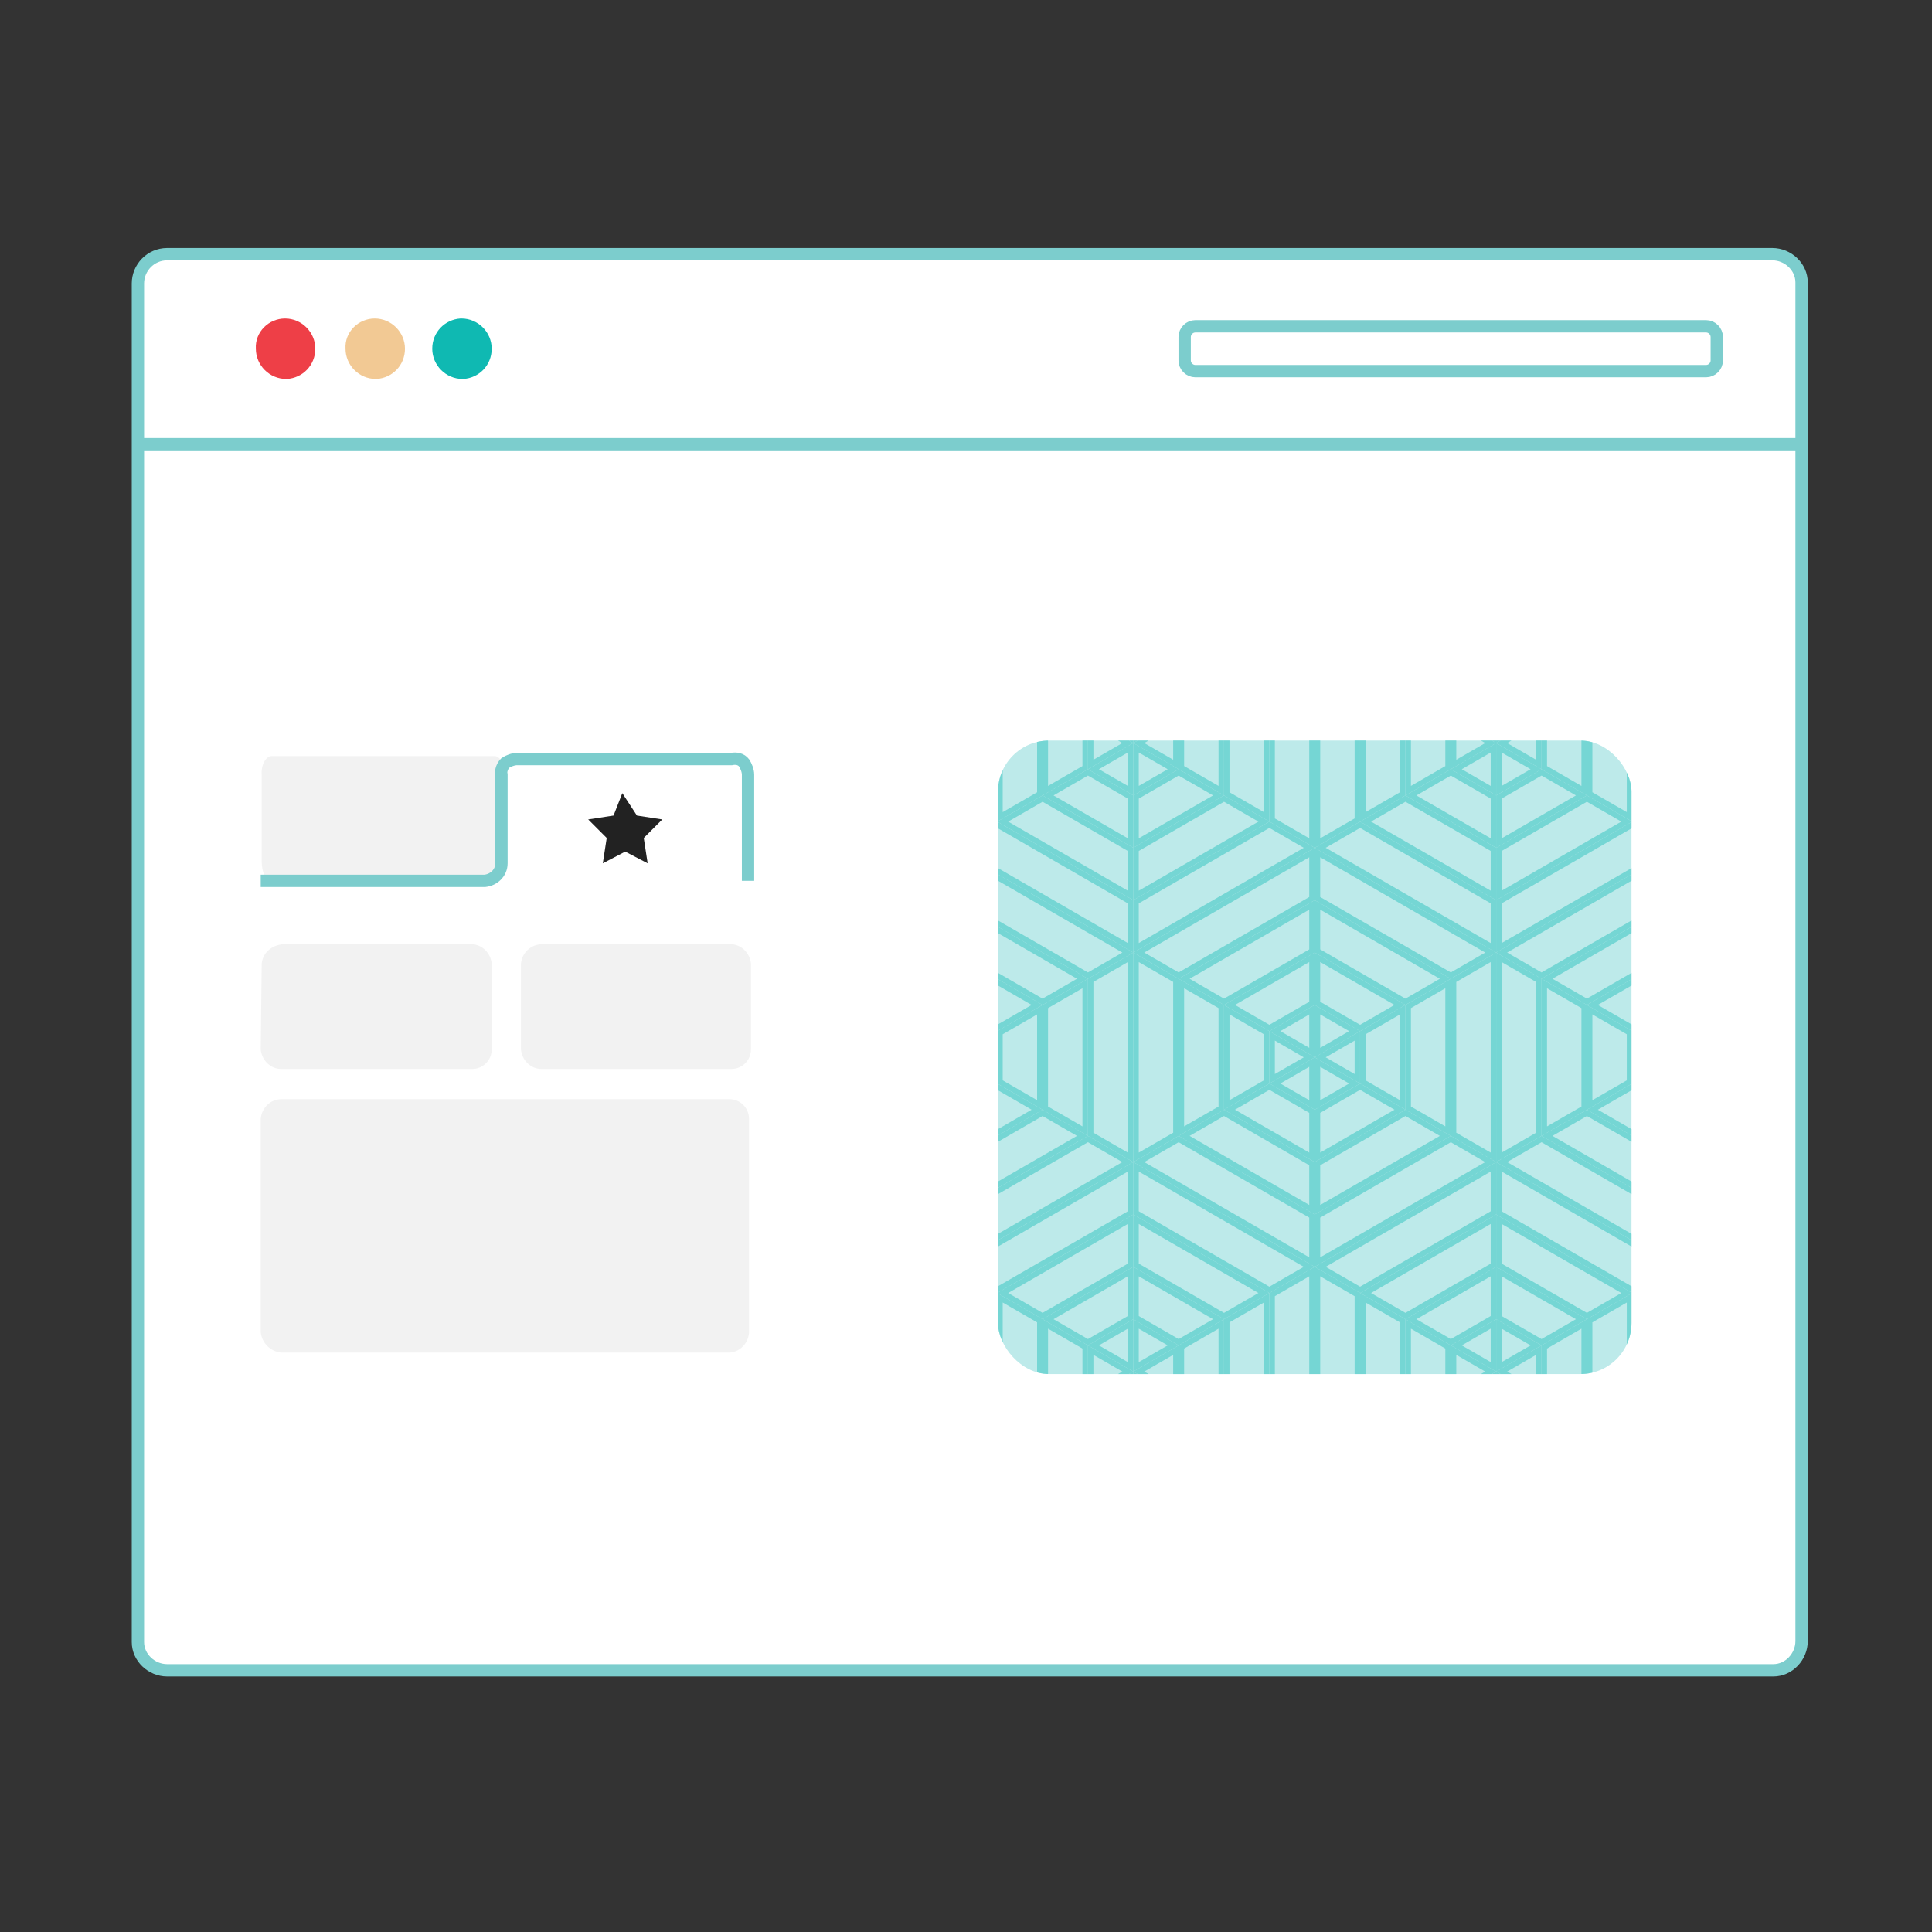
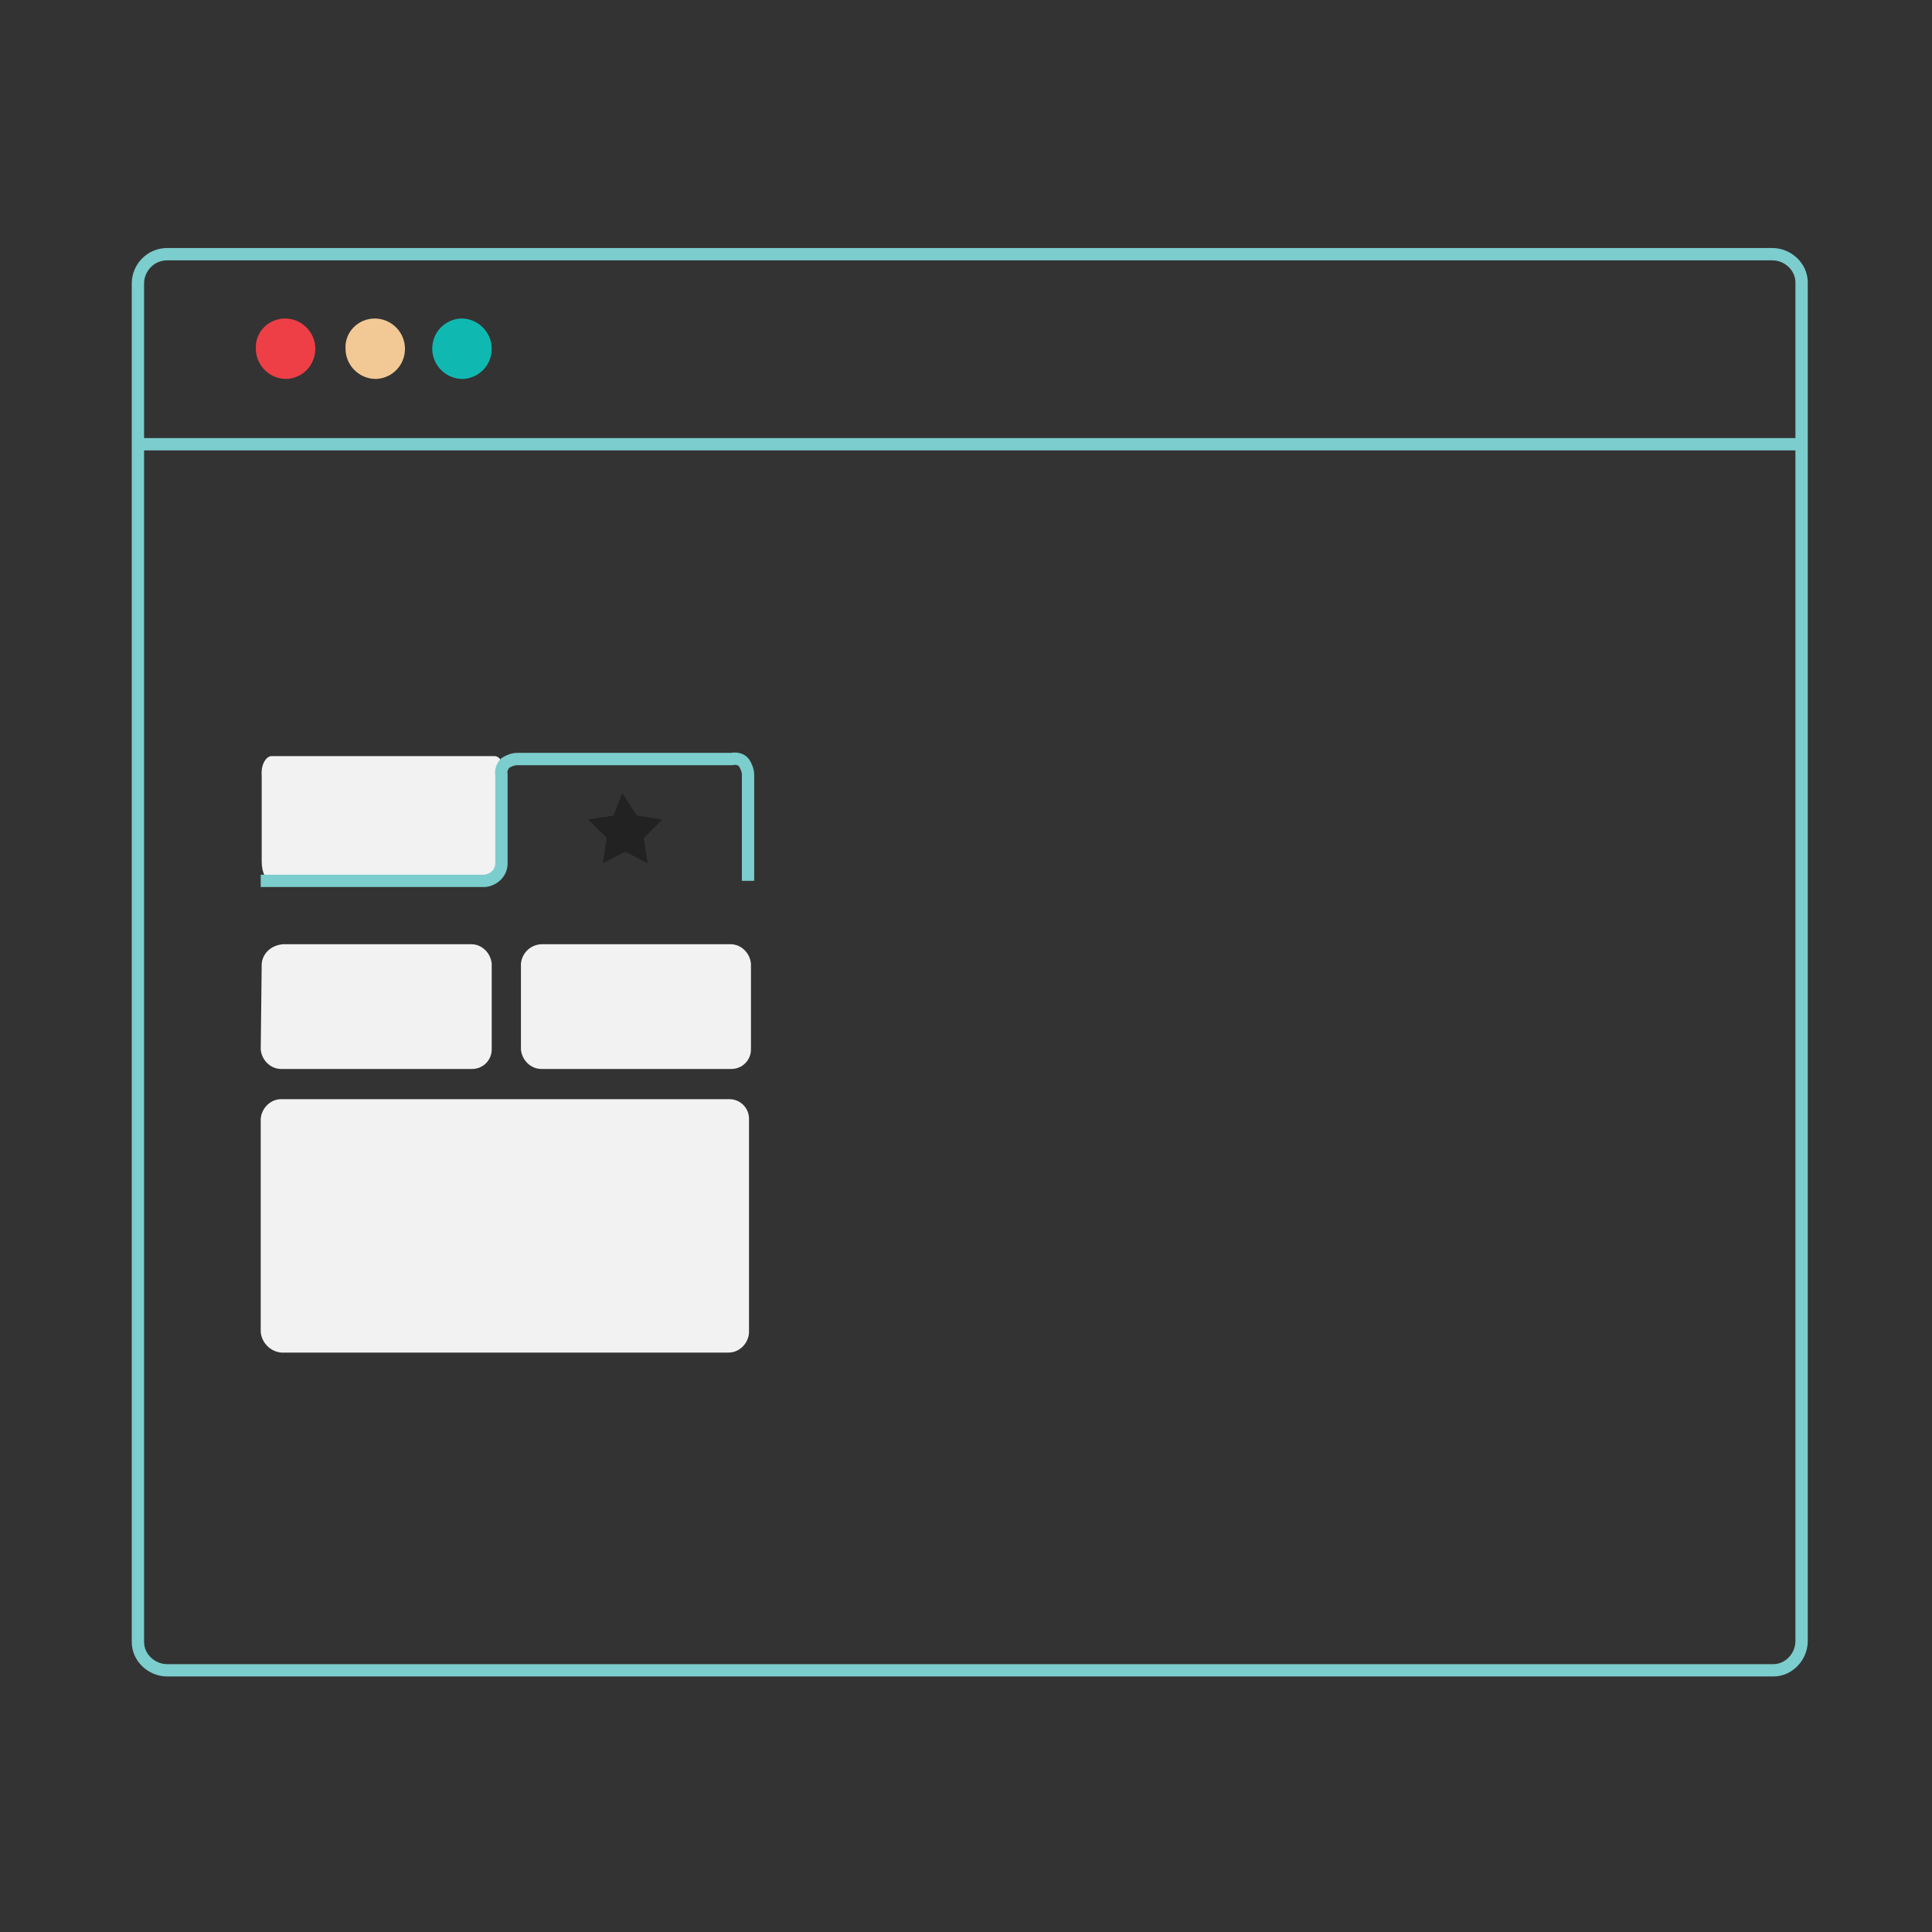
<svg xmlns="http://www.w3.org/2000/svg" width="180" height="180" viewBox="0 0 180 180" fill="none">
  <rect x="0" y="0" width="180" height="180" fill="#333333" stroke="none" />
-   <path d="M15.574 23.682H165.126C166.579 23.682 167.85 24.862 167.85 26.315V152.894C167.85 154.347 166.67 155.618 165.217 155.618H15.574C14.121 155.618 12.85 154.438 12.85 152.985V26.406C12.85 24.953 14.03 23.682 15.574 23.682C15.574 23.682 15.483 23.682 15.574 23.682Z" fill="white" />
  <path d="M15.574 23.682H165.126C166.579 23.682 167.85 24.862 167.85 26.315V152.894C167.85 154.347 166.67 155.618 165.217 155.618H15.574C14.121 155.618 12.85 154.438 12.85 152.985V26.406C12.85 24.953 14.03 23.682 15.574 23.682ZM15.574 23.682C15.483 23.682 15.574 23.682 15.574 23.682Z" stroke="#7CCDCD" stroke-width="1.149" />
  <path fill-rule="evenodd" clip-rule="evenodd" d="M26.561 29.675C28.105 29.675 29.376 30.946 29.376 32.49C29.376 34.033 28.196 35.214 26.743 35.305H26.652C25.108 35.305 23.837 34.033 23.837 32.49C23.746 30.946 25.017 29.675 26.561 29.675Z" fill="#EE3F47" />
  <path fill-rule="evenodd" clip-rule="evenodd" d="M42.996 29.675C44.54 29.675 45.811 30.946 45.811 32.49C45.811 34.033 44.631 35.214 43.178 35.305H43.087C41.544 35.305 40.272 34.033 40.272 32.49C40.272 30.946 41.453 29.766 42.906 29.675C42.906 29.675 42.996 29.675 42.996 29.675Z" fill="#0FB9B2" />
  <path fill-rule="evenodd" clip-rule="evenodd" d="M34.915 29.675C36.459 29.675 37.73 30.946 37.73 32.49C37.73 34.033 36.549 35.214 35.096 35.305H35.006C33.462 35.305 32.191 34.033 32.191 32.49C32.1 30.946 33.371 29.675 34.915 29.675Z" fill="#F2C994" />
-   <path d="M111.371 30.401H158.951C159.496 30.401 159.95 30.855 159.95 31.4V33.58C159.95 34.124 159.496 34.578 158.951 34.578H111.371C110.826 34.578 110.372 34.124 110.372 33.58V31.4C110.372 30.855 110.826 30.401 111.371 30.401Z" stroke="#7CCDCD" stroke-width="1.149" />
  <path d="M12.85 41.388H167.759" stroke="#7CCDCD" stroke-width="1.149" />
  <path fill-rule="evenodd" clip-rule="evenodd" d="M50.533 87.97H68.058C69.057 87.97 69.874 88.787 69.965 89.786V97.777C69.965 98.776 69.148 99.593 68.149 99.593C68.149 99.593 68.149 99.593 68.058 99.593H50.442C49.444 99.593 48.626 98.776 48.535 97.777V89.786C48.626 88.787 49.444 87.97 50.533 87.97ZM26.38 87.97H43.905C44.903 87.97 45.721 88.787 45.812 89.786V97.777C45.812 98.776 44.994 99.593 43.995 99.593C43.995 99.593 43.995 99.593 43.905 99.593H26.198C25.199 99.593 24.382 98.776 24.291 97.777L24.382 89.786C24.473 88.787 25.29 88.061 26.38 87.97ZM25.29 70.445H46.084C46.629 70.445 46.992 71.262 46.992 72.261V80.252C46.992 81.251 46.629 82.068 46.084 82.068H25.29C24.745 82.068 24.382 81.251 24.382 80.252V72.261C24.291 71.172 24.836 70.445 25.29 70.445Z" fill="#F2F2F2" />
  <path d="M69.693 82.068V72.171C69.693 71.807 69.511 71.353 69.329 71.081C69.057 70.718 68.603 70.627 68.149 70.718H48.172C47.809 70.718 47.355 70.899 47.083 71.081C46.81 71.353 46.629 71.807 46.719 72.171V80.434C46.719 81.342 45.993 81.977 45.176 82.068H24.291" stroke="#7CCDCD" stroke-width="1.149" />
  <path fill-rule="evenodd" clip-rule="evenodd" d="M26.198 126.017H67.876C68.875 126.017 69.693 125.199 69.783 124.201V104.224C69.783 103.225 68.966 102.408 67.967 102.408C67.967 102.408 67.967 102.408 67.876 102.408H26.198C25.199 102.408 24.382 103.225 24.291 104.224V124.11C24.382 125.109 25.199 125.926 26.198 126.017Z" fill="#F2F2F2" />
  <path fill-rule="evenodd" clip-rule="evenodd" d="M57.162 75.984L54.801 76.347L56.526 78.073L56.163 80.433L58.251 79.344L60.34 80.433L59.977 78.073L61.702 76.347L59.341 75.984L57.979 73.896L57.162 75.984Z" fill="#222222" />
  <g clip-path="url(#clip0_1595_45233)">
    <rect x="92.981" y="68.997" width="59.022" height="59.022" rx="4.76" fill="#BDEAEA" />
    <path d="M105.076 128.672V131.783L102.381 130.227L105.076 128.671M105.587 127.787L101.36 130.227L105.587 132.667V127.787Z" fill="#75D6D4" />
    <path d="M93.419 121.352L96.624 123.202V132.373L93.419 134.223V121.352ZM92.908 120.468V135.107L97.134 132.667V122.907L92.908 120.468Z" fill="#75D6D4" />
    <path d="M97.645 123.791L100.85 125.642V129.933L97.645 131.783V123.791ZM97.134 122.907V132.667L101.361 130.227V125.347L97.134 122.907Z" fill="#75D6D4" />
    <path d="M101.871 126.232L104.565 127.788L101.871 129.344V126.232M101.36 125.348V130.228L105.586 127.788L101.36 125.348Z" fill="#75D6D4" />
    <path d="M105.076 109.152V112.853L92.908 119.878L89.703 118.028L105.076 109.152ZM105.586 108.268L88.682 118.028L92.908 120.468L105.586 113.148V108.268Z" fill="#75D6D4" />
    <path d="M105.076 114.032V117.733L97.134 122.318L93.929 120.468L105.076 114.032ZM105.587 113.148L92.908 120.468L97.134 122.908L105.587 118.028V113.148Z" fill="#75D6D4" />
    <path d="M105.076 118.912V122.613L101.36 124.758L98.155 122.907L105.076 118.912ZM105.586 118.027L97.134 122.907L101.36 125.347L105.587 122.907L105.586 118.027Z" fill="#75D6D4" />
    <path d="M105.076 123.792V126.903L102.381 125.347L105.076 123.791M105.587 122.907L101.36 125.347L105.587 127.788V122.908V122.907Z" fill="#75D6D4" />
    <path d="M106.097 109.152L121.47 118.028L118.265 119.878L106.097 112.853V109.152ZM105.587 108.268V113.148L118.265 120.468L122.491 118.028L105.587 108.268Z" fill="#75D6D4" />
    <path d="M106.097 114.032L117.244 120.468L114.039 122.318L106.097 117.733V114.032ZM105.587 113.148V118.027L114.039 122.907L118.265 120.467L105.587 113.148Z" fill="#75D6D4" />
    <path d="M106.097 118.912L113.018 122.907L109.812 124.758L106.097 122.613L106.097 118.912ZM105.586 118.027V122.907L109.812 125.347L114.039 122.907L105.586 118.027Z" fill="#75D6D4" />
    <path d="M106.097 123.791L108.792 125.347L106.097 126.903V123.792M105.587 122.908V127.788L109.813 125.347L105.587 122.907V122.908Z" fill="#75D6D4" />
    <path d="M121.981 118.912V136.663L118.776 134.812V120.762L121.981 118.912ZM122.491 118.027L118.265 120.468V135.107L122.491 137.548V118.028V118.027Z" fill="#75D6D4" />
    <path d="M117.755 121.352V134.223L114.549 132.373V123.202L117.755 121.352ZM118.265 120.468L114.039 122.908V132.668L118.265 135.108V120.468V120.468Z" fill="#75D6D4" />
    <path d="M113.528 123.791V131.783L110.323 129.933V125.642L113.528 123.791ZM114.039 122.907L109.812 125.347V130.227L114.039 132.667V122.907Z" fill="#75D6D4" />
    <path d="M109.302 126.232V129.343L106.608 127.787L109.302 126.232ZM109.813 125.347L105.587 127.787L109.813 130.227V125.347Z" fill="#75D6D4" />
    <path d="M106.097 128.672L108.792 130.228L106.097 131.784V128.672ZM105.587 127.788V132.668L109.813 130.228L105.587 127.788V127.788Z" fill="#75D6D4" />
-     <path d="M143.622 106.417L155.79 113.442V117.143L140.417 108.267L143.622 106.417ZM143.622 105.827L139.396 108.267L156.3 118.027V113.147L143.622 105.827Z" fill="#75D6D4" />
    <path d="M147.848 103.977L155.79 108.563V112.264L144.643 105.828L147.848 103.977ZM147.848 103.388L143.622 105.828L156.3 113.148V108.268L147.848 103.388Z" fill="#75D6D4" />
    <path d="M152.074 101.537L155.79 103.682V107.383L148.869 103.388L152.074 101.537ZM152.075 100.948L147.848 103.388L156.3 108.267V103.388L152.075 100.948Z" fill="#75D6D4" />
    <path d="M139.906 89.632L143.111 91.483V105.533L139.906 107.383V89.632ZM139.396 88.748V108.267L143.622 105.827V91.188L139.396 88.748Z" fill="#75D6D4" />
    <path d="M144.133 92.072L147.338 93.923V103.093L144.133 104.944V92.072ZM143.622 91.188V105.828L147.848 103.388V93.628L143.622 91.188Z" fill="#75D6D4" />
    <path d="M148.358 94.512L151.564 96.362V100.653L148.358 102.503V94.512ZM147.848 93.628V103.388L152.074 100.947V96.068L147.848 93.628Z" fill="#75D6D4" />
    <path d="M155.79 79.872V83.573L143.622 90.598L140.417 88.748L155.79 79.872ZM156.3 78.988L139.396 88.748L143.622 91.188L156.3 83.868V78.988Z" fill="#75D6D4" />
    <path d="M155.79 84.752V88.453L147.848 93.038L144.643 91.188L155.79 84.752ZM156.301 83.868L143.622 91.188L147.848 93.628L156.301 88.748V83.868Z" fill="#75D6D4" />
    <path d="M155.79 89.632V93.333L152.074 95.478L148.869 93.628L155.79 89.632ZM156.3 88.748L147.848 93.628L152.074 96.068L156.3 93.628L156.3 88.748Z" fill="#75D6D4" />
    <path d="M151.564 121.352V134.223L148.358 132.373V123.202L151.564 121.352ZM152.074 120.468L147.848 122.908V132.668L152.074 135.108V120.468V120.468Z" fill="#75D6D4" />
    <path d="M147.338 123.791V131.783L144.133 129.933V125.642L147.338 123.791ZM147.848 122.907L143.622 125.347V130.227L147.848 132.667V122.907Z" fill="#75D6D4" />
    <path d="M143.111 126.232V129.343L140.417 127.787L143.111 126.232ZM143.622 125.347L139.396 127.787L143.622 130.227V125.347Z" fill="#75D6D4" />
    <path d="M139.906 128.672L142.601 130.228L139.906 131.784V128.672ZM139.396 127.788V132.668L143.622 130.228L139.396 127.788V127.788Z" fill="#75D6D4" />
    <path d="M138.885 128.672V131.783L136.19 130.227L138.885 128.671M139.396 127.787L135.169 130.227L139.396 132.667V127.787Z" fill="#75D6D4" />
    <path d="M123.002 118.912L126.207 120.762V134.812L123.002 136.663V118.912ZM122.491 118.027V137.547L126.718 135.107V120.467L122.491 118.027Z" fill="#75D6D4" />
    <path d="M127.228 121.352L130.433 123.202V132.373L127.228 134.223V121.352ZM126.717 120.468V135.107L130.943 132.667V122.907L126.717 120.468Z" fill="#75D6D4" />
    <path d="M131.454 123.791L134.659 125.642V129.933L131.454 131.783V123.791ZM130.944 122.907V132.667L135.17 130.227V125.347L130.944 122.907Z" fill="#75D6D4" />
    <path d="M135.68 126.232L138.375 127.788L135.68 129.344V126.232M135.17 125.348V130.228L139.396 127.788L135.17 125.347V125.348Z" fill="#75D6D4" />
    <path d="M138.885 109.152V112.853L126.717 119.877L123.512 118.027L138.885 109.152ZM139.396 108.267L122.491 118.027L126.717 120.467L139.396 113.147V108.267Z" fill="#75D6D4" />
    <path d="M138.885 114.032V117.733L130.943 122.318L127.738 120.468L138.885 114.032ZM139.396 113.148L126.717 120.468L130.943 122.908L139.396 118.028V113.148Z" fill="#75D6D4" />
    <path d="M138.885 118.912V122.613L135.169 124.758L131.964 122.907L138.885 118.912ZM139.395 118.027L130.943 122.907L135.169 125.347L139.396 122.907L139.395 118.027Z" fill="#75D6D4" />
    <path d="M138.885 123.791V126.903L136.19 125.347L138.885 123.791ZM139.396 122.907L135.169 125.347L139.396 127.787V122.907Z" fill="#75D6D4" />
    <path d="M139.906 109.152L155.279 118.027L152.074 119.878L139.906 112.853V109.152ZM139.396 108.267V113.148L152.074 120.468L156.3 118.027L139.396 108.267Z" fill="#75D6D4" />
    <path d="M139.906 114.032L151.053 120.468L147.848 122.318L139.906 117.733V114.032ZM139.396 113.148V118.027L147.848 122.907L152.074 120.467L139.396 113.148Z" fill="#75D6D4" />
    <path d="M139.906 118.912L146.827 122.907L143.621 124.758L139.906 122.613L139.906 118.912ZM139.395 118.027V122.907L143.621 125.347L147.848 122.907L139.395 118.027Z" fill="#75D6D4" />
    <path d="M139.906 123.792L142.601 125.348L139.906 126.904V123.792ZM139.396 122.908V127.788L143.622 125.348L139.396 122.908Z" fill="#75D6D4" />
    <path d="M92.908 77.137L105.076 84.163V87.864L89.703 78.988L92.908 77.137ZM92.908 76.548L88.682 78.988L105.586 88.748V83.869L92.908 76.548Z" fill="#75D6D4" />
    <path d="M97.134 74.698L105.076 79.283V82.984L93.929 76.548L97.134 74.698ZM97.134 74.108L92.908 76.548L105.587 83.868V78.988L97.134 74.108Z" fill="#75D6D4" />
    <path d="M101.36 72.258L105.076 74.403V78.104L98.155 74.108L101.36 72.258ZM101.361 71.668L97.134 74.108L105.587 78.988V74.108L101.361 71.668Z" fill="#75D6D4" />
    <path d="M105.076 70.112V73.223L102.381 71.667L105.076 70.112M105.587 69.227L101.36 71.667L105.587 74.108V69.227Z" fill="#75D6D4" />
    <path d="M93.419 62.792L96.624 64.643V73.814L93.419 75.664V62.792ZM92.908 61.908V76.548L97.134 74.108V64.348L92.908 61.908Z" fill="#75D6D4" />
    <path d="M97.645 65.232L100.85 67.083V71.373L97.645 73.224V65.232ZM97.134 64.348V74.108L101.361 71.668V66.788L97.134 64.348Z" fill="#75D6D4" />
    <path d="M101.871 67.672L104.565 69.228L101.871 70.784V67.673M101.36 66.789V71.668L105.586 69.228L101.36 66.789Z" fill="#75D6D4" />
    <path d="M105.076 65.232V68.344L102.381 66.788L105.076 65.232ZM105.587 64.347L101.36 66.788L105.587 69.228V64.347Z" fill="#75D6D4" />
    <path d="M106.097 65.232L108.792 66.788L106.097 68.344V65.232ZM105.587 64.349V69.228L109.813 66.788L105.587 64.348V64.349Z" fill="#75D6D4" />
    <path d="M121.981 60.352V78.104L118.776 76.253V62.203L121.981 60.352ZM122.491 59.468L118.265 61.908V76.548L122.491 78.988V59.468Z" fill="#75D6D4" />
    <path d="M117.755 62.792V75.663L114.549 73.813V64.642L117.755 62.792ZM118.265 61.908L114.039 64.348V74.108L118.265 76.548V61.908Z" fill="#75D6D4" />
    <path d="M113.528 65.232V73.224L110.323 71.373V67.083L113.528 65.232ZM114.039 64.348L109.812 66.788V71.668L114.039 74.108V64.348Z" fill="#75D6D4" />
    <path d="M109.302 67.672V70.784L106.608 69.228L109.302 67.672ZM109.813 66.788L105.587 69.228L109.813 71.668V66.788Z" fill="#75D6D4" />
    <path d="M118.265 77.137L121.47 78.988L106.097 87.864V84.163L118.265 77.137ZM118.265 76.548L105.587 83.868V88.748L122.491 78.988L118.265 76.548Z" fill="#75D6D4" />
    <path d="M114.039 74.698L117.244 76.548L106.097 82.984V79.283L114.039 74.698ZM114.039 74.108L105.587 78.988V83.868L118.265 76.548L114.039 74.108Z" fill="#75D6D4" />
    <path d="M109.813 72.258L113.018 74.108L106.098 78.104V74.403L109.813 72.258ZM109.813 71.668L105.587 74.108V78.988L114.039 74.109L109.813 71.668L109.813 71.668Z" fill="#75D6D4" />
    <path d="M106.097 70.112L108.792 71.668L106.097 73.224V70.112ZM105.587 69.228V74.108L109.813 71.668L105.587 69.228Z" fill="#75D6D4" />
    <path d="M105.076 89.632V107.384L101.871 105.533V91.483L105.076 89.632ZM105.587 88.748L101.36 91.188V105.828L105.587 108.268V88.748Z" fill="#75D6D4" />
    <path d="M100.85 92.072V104.944L97.644 103.093V93.923L100.85 92.072ZM101.36 91.188L97.134 93.628V103.388L101.36 105.828V91.188Z" fill="#75D6D4" />
    <path d="M96.624 94.512V102.503L93.419 100.653V96.362L96.624 94.512ZM97.134 93.628L92.908 96.068V100.947L97.134 103.388V93.628Z" fill="#75D6D4" />
    <path d="M101.36 106.417L104.565 108.268L89.192 117.143V113.442L101.36 106.417ZM101.36 105.828L88.682 113.148V118.028L105.586 108.268L101.36 105.828Z" fill="#75D6D4" />
    <path d="M97.134 103.977L100.34 105.828L89.193 112.264V108.563L97.134 103.977ZM97.134 103.388L88.682 108.267V113.147L101.361 105.827L97.134 103.388Z" fill="#75D6D4" />
    <path d="M92.908 101.537L96.113 103.388L89.193 107.383V103.682L92.908 101.537ZM92.909 100.948L88.682 103.388V108.268L97.134 103.388L92.908 100.948L92.909 100.948Z" fill="#75D6D4" />
    <path d="M89.193 79.872L104.566 88.748L101.361 90.598L89.193 83.573V79.872ZM88.682 78.988V83.868L101.361 91.188L105.587 88.747L88.682 78.988Z" fill="#75D6D4" />
    <path d="M89.193 84.752L100.34 91.188L97.134 93.039L89.193 88.453V84.752ZM88.682 83.868V88.748L97.134 93.628L101.361 91.188L88.682 83.868Z" fill="#75D6D4" />
    <path d="M89.193 89.632L96.113 93.628L92.908 95.478L89.192 93.333V89.632M88.682 88.748V93.628L92.907 96.068L97.134 93.628L88.682 88.748Z" fill="#75D6D4" />
    <path d="M121.981 79.872V83.573L109.813 90.598L106.608 88.748L121.981 79.872ZM122.491 78.988L105.587 88.748L109.813 91.188L122.491 83.868V78.988Z" fill="#75D6D4" />
    <path d="M121.981 84.752V88.453L114.039 93.038L110.834 91.188L121.981 84.752ZM122.491 83.868L109.813 91.188L114.039 93.628L122.491 88.748V83.868Z" fill="#75D6D4" />
    <path d="M121.981 89.632V93.333L118.265 95.478L115.06 93.628L121.981 89.632ZM122.491 88.748L114.039 93.628L118.265 96.068L122.491 93.628L122.491 88.748Z" fill="#75D6D4" />
    <path d="M121.981 94.512V97.623L119.286 96.067L121.981 94.512ZM122.491 93.627L118.265 96.067L122.491 98.507V93.627Z" fill="#75D6D4" />
    <path d="M123.002 79.872L138.375 88.748L135.17 90.598L123.002 83.573V79.872ZM122.491 78.988V83.868L135.17 91.188L139.396 88.747L122.491 78.988Z" fill="#75D6D4" />
    <path d="M123.002 84.752L134.149 91.188L130.943 93.038L123.002 88.453V84.752ZM122.491 83.868V88.747L130.943 93.627L135.17 91.187L122.491 83.868Z" fill="#75D6D4" />
    <path d="M123.002 89.632L129.923 93.628L126.717 95.478L123.001 93.333L123.002 89.632ZM122.491 88.748V93.628L126.717 96.068L130.944 93.628L122.491 88.748Z" fill="#75D6D4" />
    <path d="M123.002 94.512L125.697 96.068L123.002 97.624V94.512ZM122.491 93.628V98.508L126.718 96.068L122.491 93.628V93.628Z" fill="#75D6D4" />
    <path d="M138.885 89.632V107.383L135.68 105.533V91.483L138.885 89.632ZM139.396 88.748L135.169 91.188V105.828L139.396 108.268V88.748Z" fill="#75D6D4" />
    <path d="M134.659 92.072V104.944L131.454 103.093V93.923L134.659 92.072ZM135.169 91.188L130.943 93.628V103.388L135.169 105.828V91.188Z" fill="#75D6D4" />
    <path d="M130.433 94.512V102.503L127.228 100.653V96.362L130.433 94.512ZM130.943 93.628L126.717 96.068V100.947L130.943 103.388V93.628Z" fill="#75D6D4" />
    <path d="M126.207 96.952V100.063L123.512 98.507L126.207 96.952ZM126.717 96.067L122.491 98.507L126.717 100.948V96.067Z" fill="#75D6D4" />
    <path d="M135.169 106.417L138.375 108.267L123.001 117.143V113.442L135.169 106.417ZM135.169 105.827L122.491 113.147V118.027L139.396 108.267L135.169 105.827Z" fill="#75D6D4" />
    <path d="M130.943 103.977L134.149 105.828L123.002 112.264V108.563L130.943 103.977ZM130.943 103.388L122.491 108.268V113.148L135.17 105.828L130.943 103.388Z" fill="#75D6D4" />
    <path d="M126.717 101.537L129.923 103.388L123.002 107.383V103.682L126.717 101.537ZM126.718 100.948L122.491 103.388V108.268L130.943 103.388L126.718 100.948Z" fill="#75D6D4" />
    <path d="M123.002 99.392L125.697 100.948L123.002 102.504V99.393M122.491 98.508V103.388L126.718 100.948L122.491 98.508Z" fill="#75D6D4" />
    <path d="M109.813 106.417L121.981 113.442V117.143L106.608 108.267L109.813 106.417ZM109.813 105.827L105.587 108.267L122.491 118.027V113.147L109.813 105.827Z" fill="#75D6D4" />
    <path d="M114.039 103.977L121.98 108.563V112.264L110.833 105.828L114.039 103.977ZM114.039 103.388L109.812 105.828L122.491 113.148V108.268L114.039 103.388Z" fill="#75D6D4" />
    <path d="M118.265 101.537L121.981 103.682V107.383L115.06 103.388L118.265 101.537ZM118.266 100.948L114.039 103.388L122.491 108.268V103.387L118.265 100.947L118.266 100.948Z" fill="#75D6D4" />
    <path d="M121.981 99.392V102.504L119.286 100.948L121.981 99.392ZM122.491 98.507L118.265 100.948L122.491 103.388V98.507Z" fill="#75D6D4" />
    <path d="M106.097 89.632L109.302 91.483V105.533L106.097 107.383V89.632ZM105.587 88.747V108.267L109.813 105.827V91.188L105.587 88.747Z" fill="#75D6D4" />
    <path d="M110.323 92.072L113.529 93.923V103.093L110.323 104.944V92.072ZM109.813 91.188V105.828L114.039 103.388V93.628L109.813 91.188Z" fill="#75D6D4" />
    <path d="M114.549 94.512L117.755 96.362V100.653L114.549 102.503V94.512ZM114.039 93.628V103.388L118.265 100.947V96.068L114.039 93.628Z" fill="#75D6D4" />
    <path d="M118.776 96.952L121.47 98.508L118.776 100.064V96.952ZM118.265 96.068V100.948L122.491 98.508L118.265 96.068Z" fill="#75D6D4" />
    <path d="M151.564 62.792V75.663L148.358 73.813V64.642L151.564 62.792ZM152.074 61.908L147.848 64.348V74.108L152.074 76.548V61.908Z" fill="#75D6D4" />
    <path d="M147.338 65.232V73.224L144.133 71.373V67.083L147.338 65.232ZM147.848 64.348L143.622 66.788V71.668L147.848 74.108V64.348Z" fill="#75D6D4" />
-     <path d="M143.111 67.672V70.784L140.417 69.228L143.111 67.672ZM143.622 66.788L139.396 69.228L143.622 71.668V66.788Z" fill="#75D6D4" />
    <path d="M152.074 77.137L155.279 78.988L139.906 87.864V84.163L152.074 77.137ZM152.074 76.548L139.396 83.868V88.748L156.3 78.988L152.074 76.548Z" fill="#75D6D4" />
    <path d="M147.848 74.698L151.053 76.548L139.906 82.984V79.283L147.848 74.698ZM147.848 74.108L139.396 78.988V83.868L152.074 76.548L147.848 74.108Z" fill="#75D6D4" />
    <path d="M143.622 72.258L146.827 74.108L139.907 78.104V74.403L143.622 72.258M143.622 71.668L139.396 74.108V78.988L147.848 74.109L143.622 71.668L143.622 71.668Z" fill="#75D6D4" />
    <path d="M139.906 70.112L142.601 71.668L139.906 73.224V70.112ZM139.396 69.228V74.108L143.622 71.668L139.396 69.228Z" fill="#75D6D4" />
    <path d="M126.717 77.137L138.885 84.163V87.864L123.512 78.988L126.717 77.137ZM126.717 76.548L122.491 78.988L139.396 88.748V83.868L126.717 76.548Z" fill="#75D6D4" />
    <path d="M130.943 74.697L138.885 79.282V82.983L127.738 76.548L130.943 74.697ZM130.943 74.108L126.717 76.548L139.396 83.868V78.988L130.943 74.108Z" fill="#75D6D4" />
    <path d="M135.17 72.258L138.886 74.403V78.104L131.965 74.108L135.17 72.258ZM135.17 71.668L130.944 74.108L139.396 78.988V74.108L135.17 71.668Z" fill="#75D6D4" />
    <path d="M138.885 70.112V73.223L136.19 71.667L138.885 70.112M139.396 69.227L135.169 71.667L139.396 74.108V69.227Z" fill="#75D6D4" />
    <path d="M123.002 60.352L126.207 62.203V76.253L123.002 78.104V60.352ZM122.491 59.468V78.988L126.718 76.548V61.908L122.491 59.468Z" fill="#75D6D4" />
    <path d="M127.228 62.792L130.433 64.642V73.813L127.228 75.663V62.792ZM126.717 61.908V76.548L130.943 74.108V64.347L126.717 61.907V61.908Z" fill="#75D6D4" />
    <path d="M131.454 65.232L134.659 67.083V71.373L131.454 73.224V65.232ZM130.944 64.348V74.108L135.17 71.668V66.788L130.944 64.348Z" fill="#75D6D4" />
    <path d="M135.68 67.672L138.375 69.228L135.68 70.784V67.673M135.17 66.789V71.668L139.396 69.228L135.17 66.789Z" fill="#75D6D4" />
    <path d="M138.885 65.232V68.344L136.19 66.788L138.885 65.232ZM139.396 64.347L135.169 66.788L139.396 69.228V64.347Z" fill="#75D6D4" />
    <path d="M139.906 65.232L142.601 66.788L139.906 68.344V65.232ZM139.396 64.349V69.228L143.622 66.788L139.396 64.348V64.349Z" fill="#75D6D4" />
  </g>
  <defs>
    <clipPath id="clip0_1595_45233">
-       <rect x="92.981" y="68.997" width="59.022" height="59.022" rx="4.76" fill="white" />
-     </clipPath>
+       </clipPath>
  </defs>
</svg>